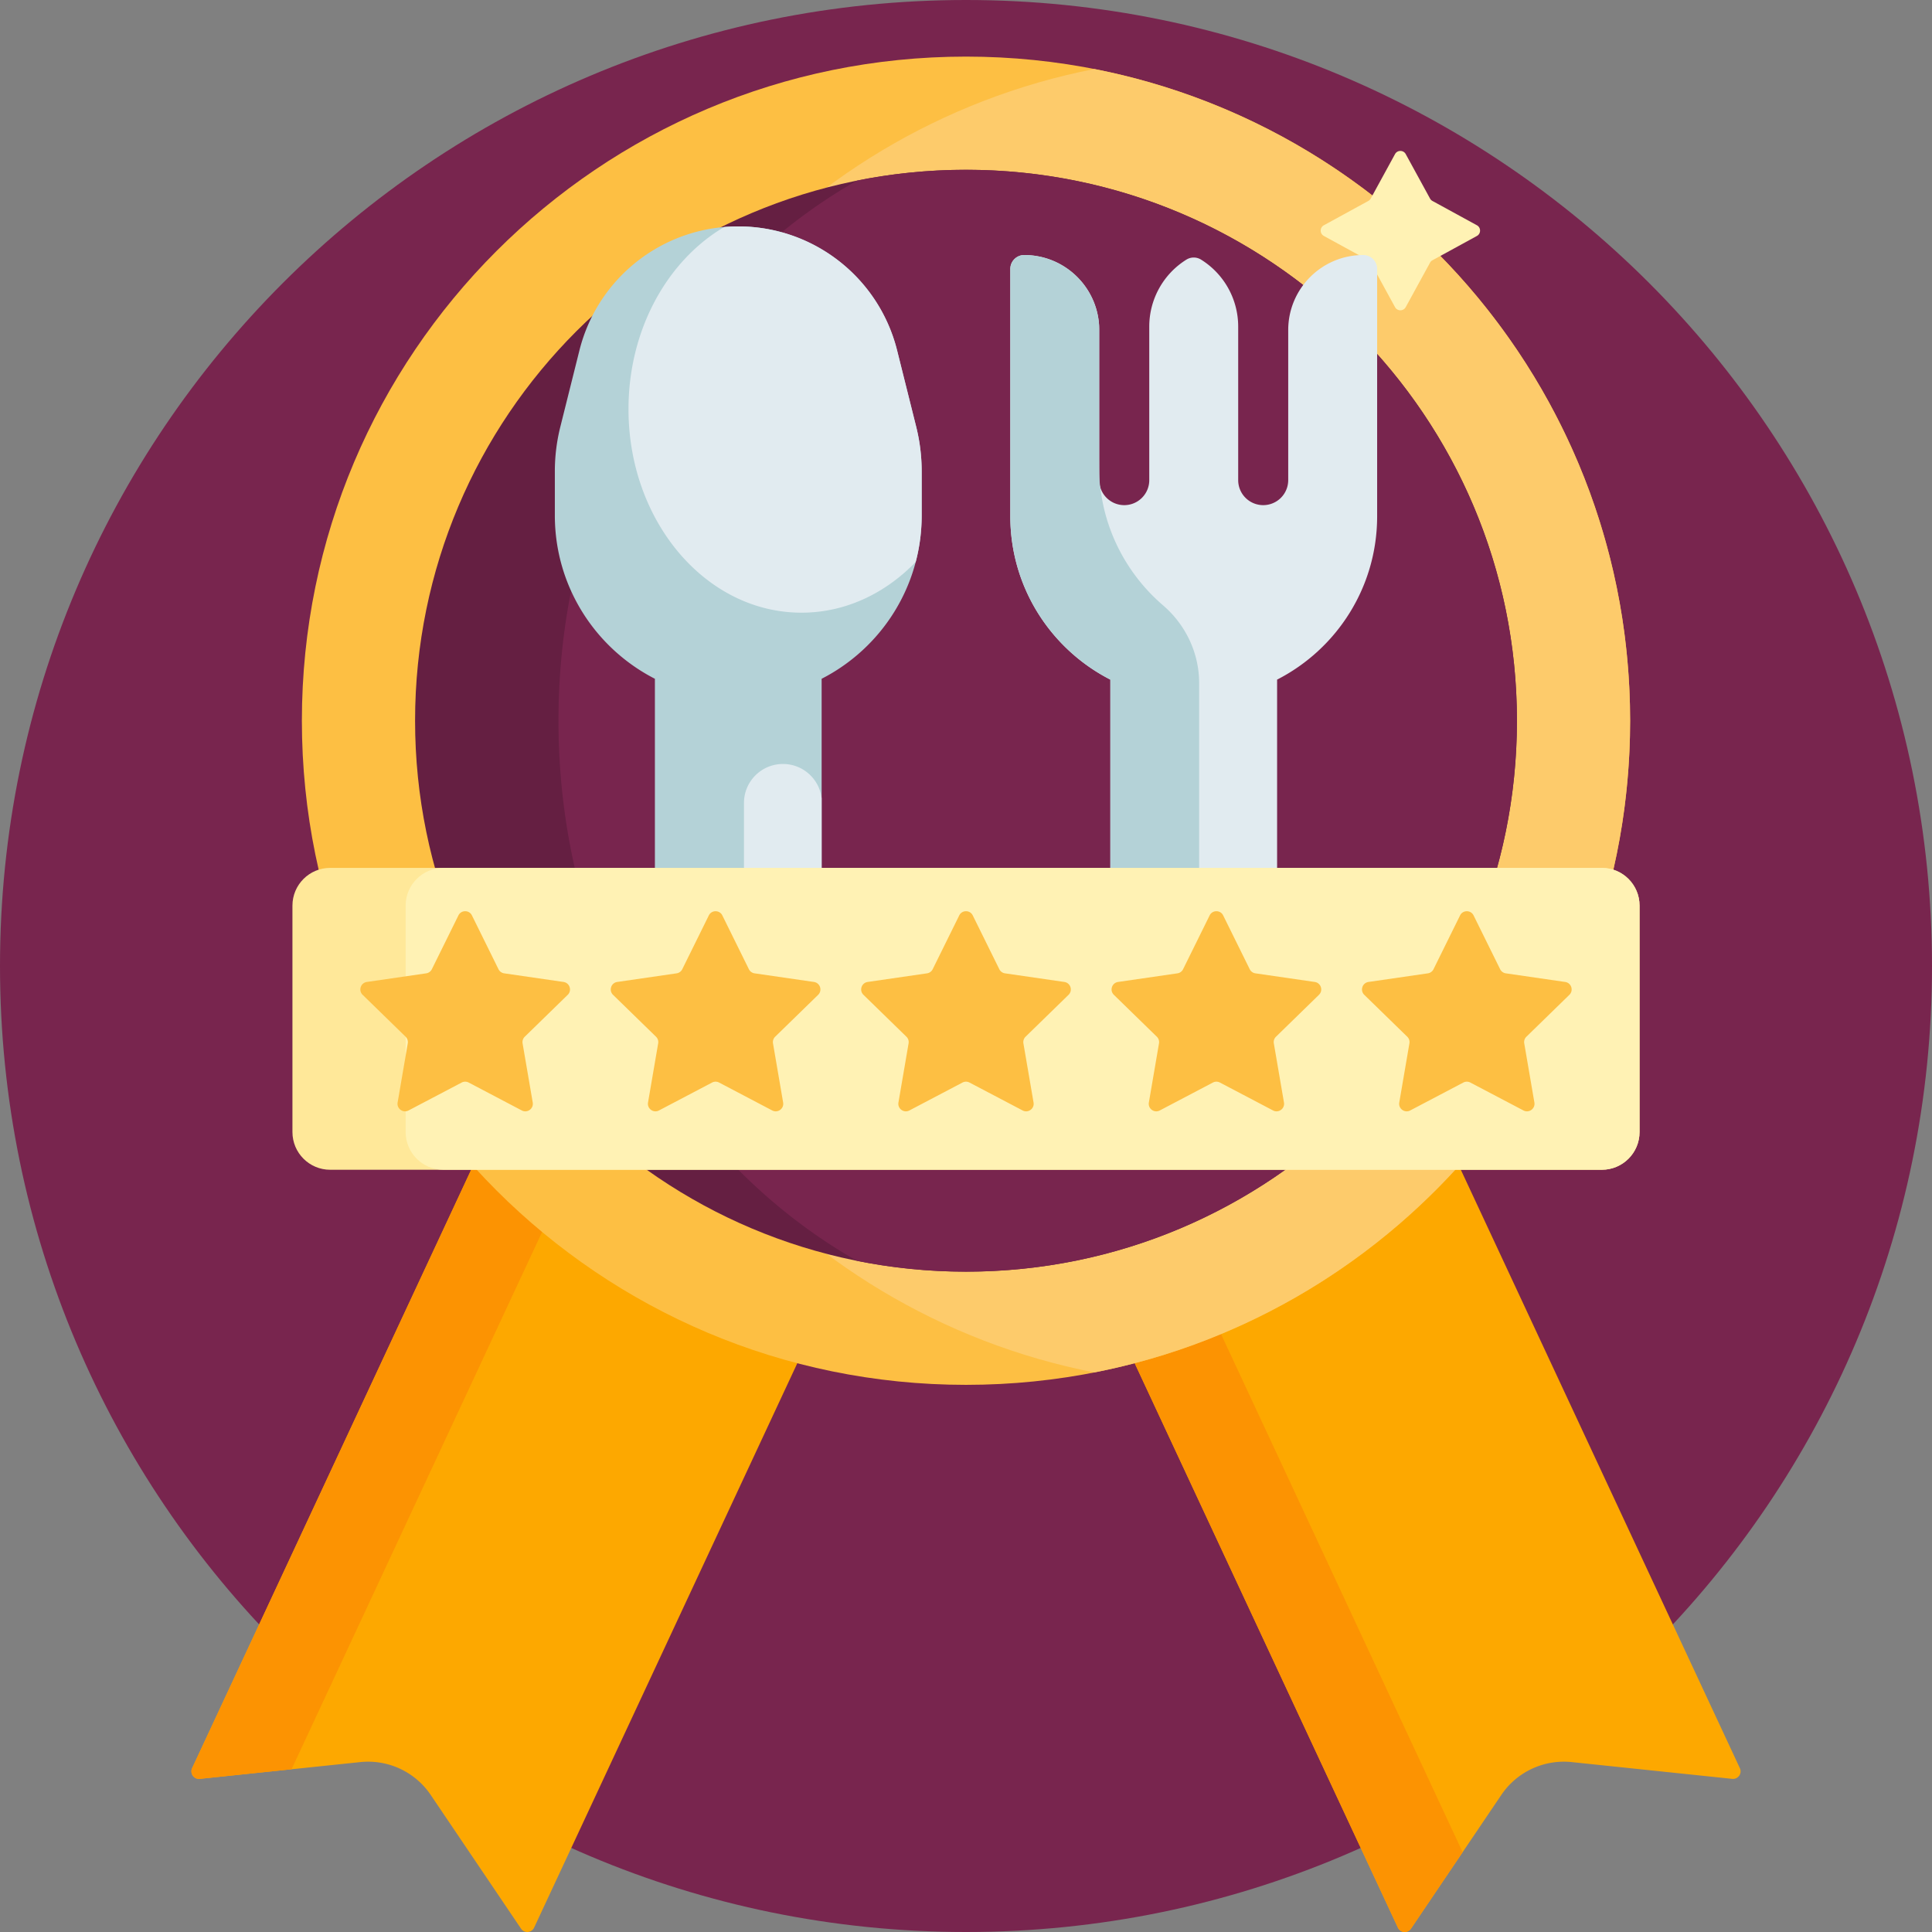
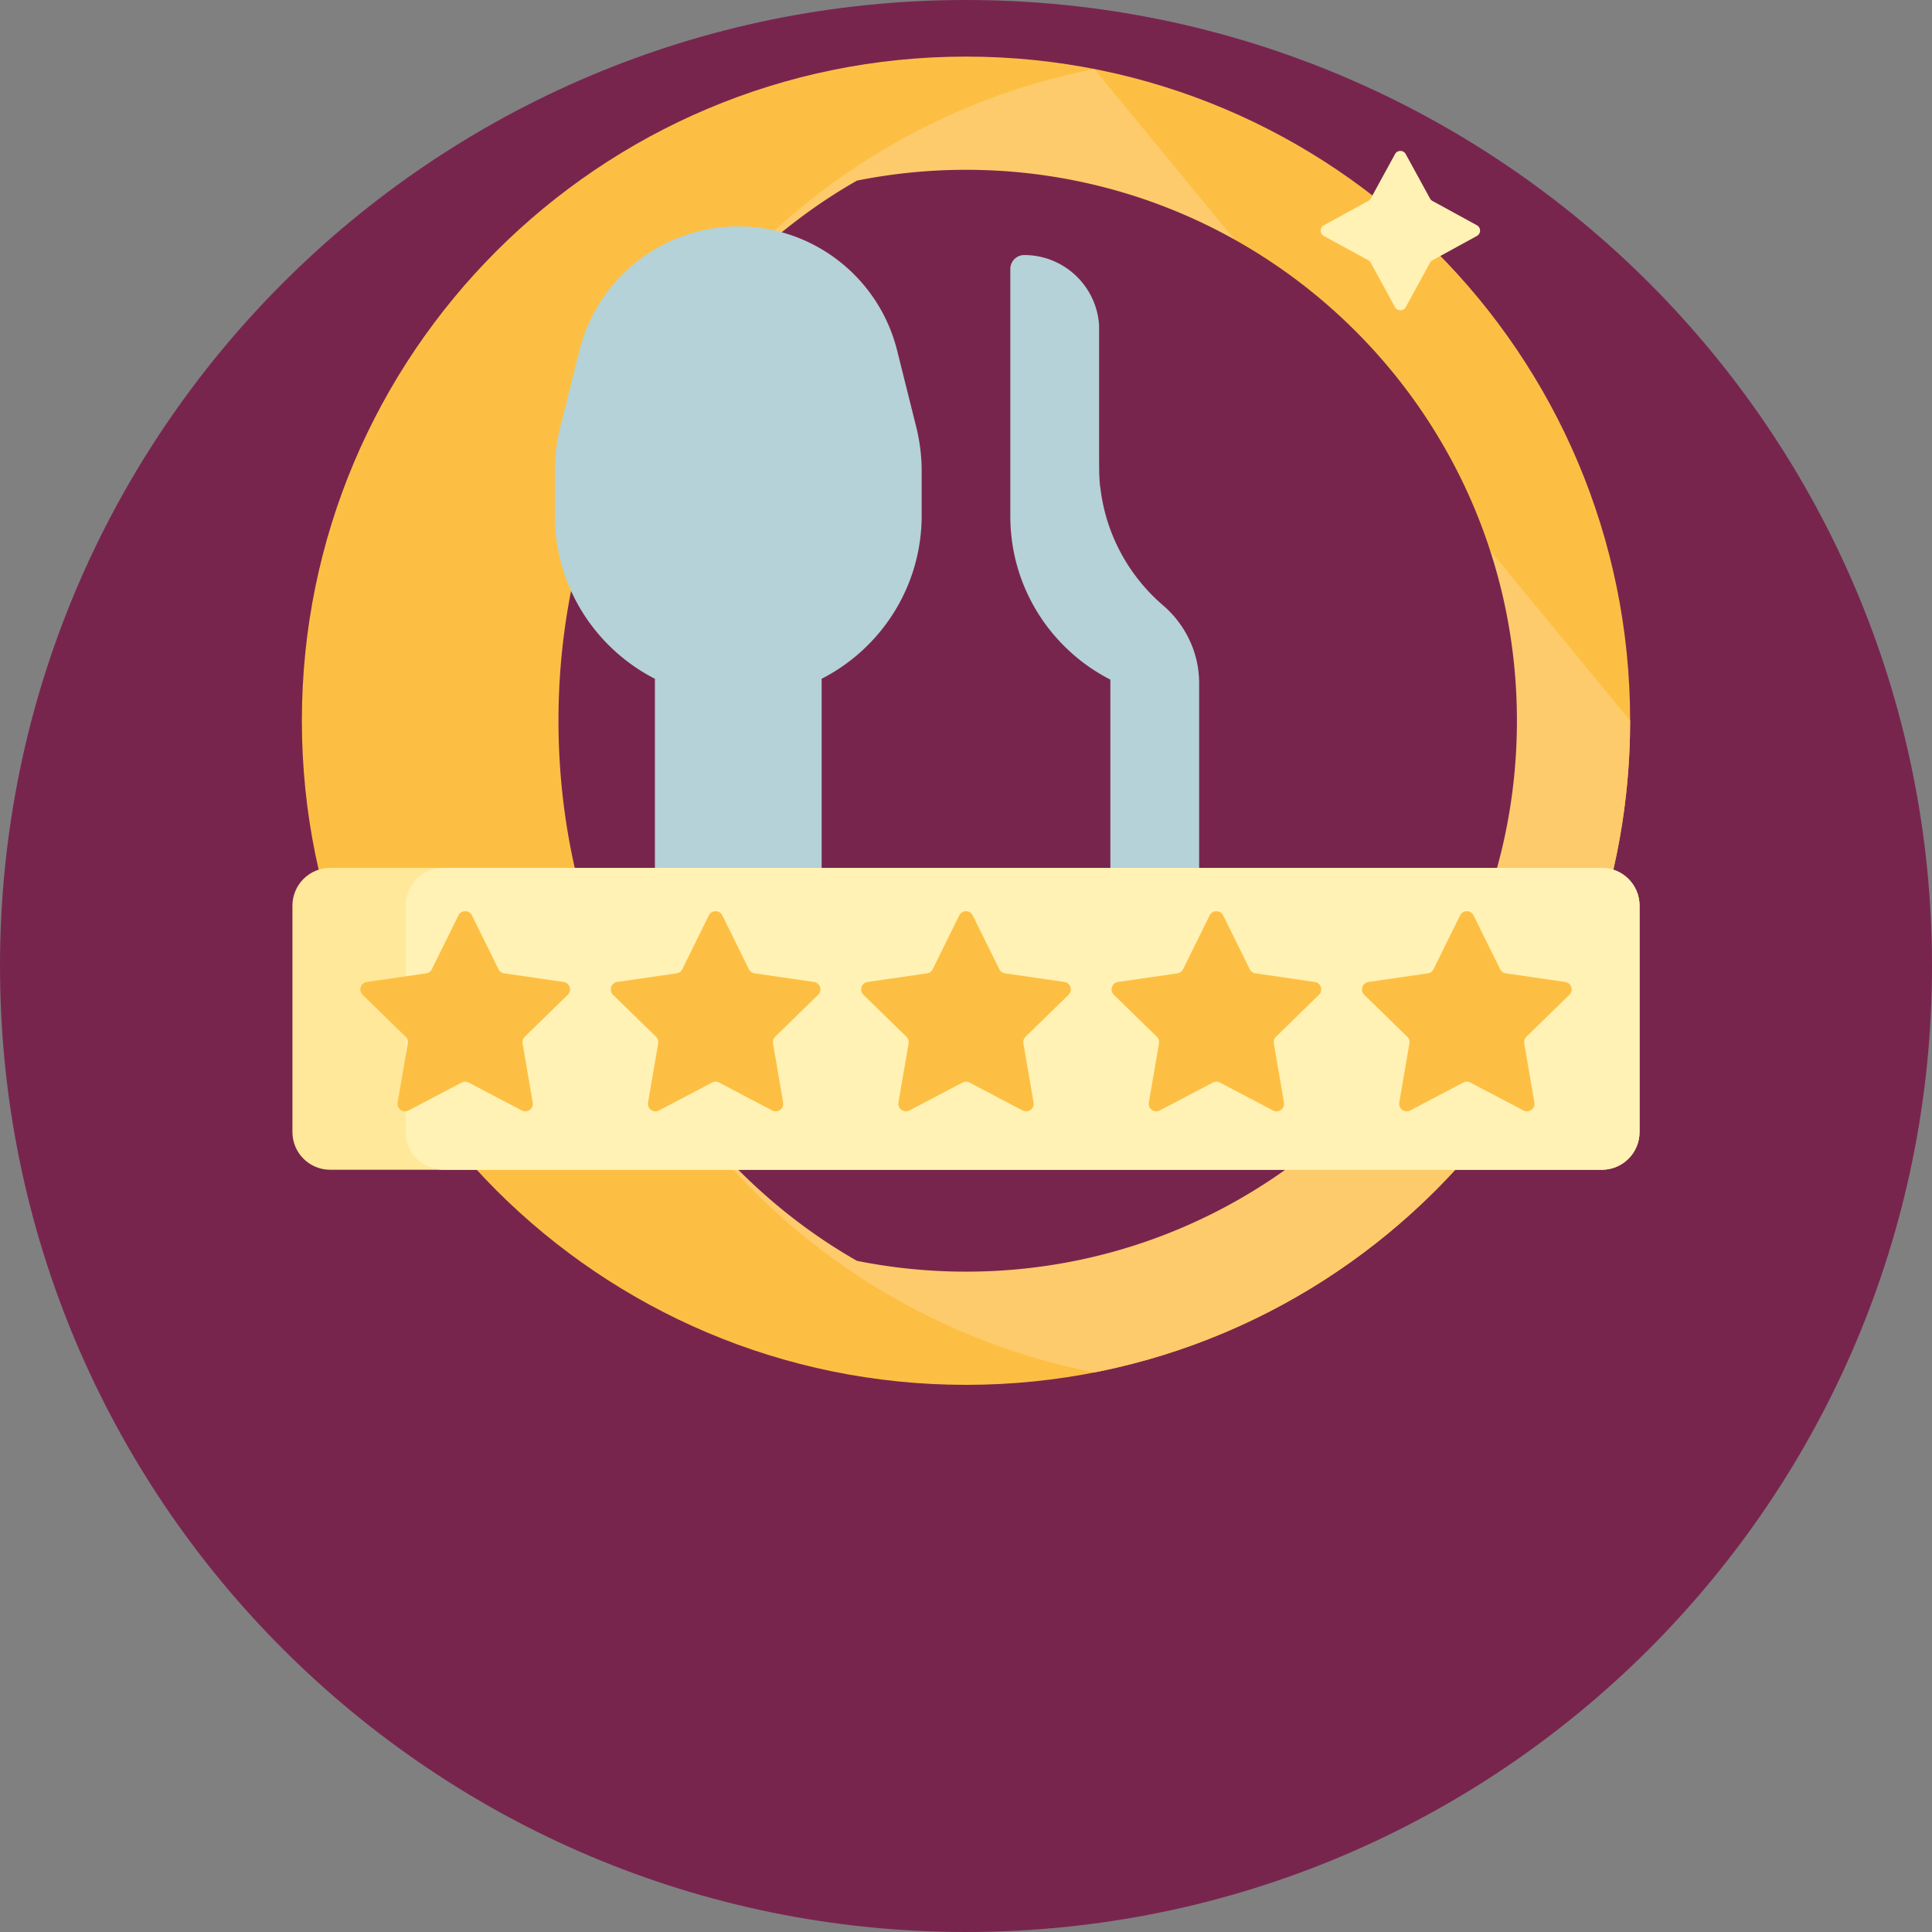
<svg xmlns="http://www.w3.org/2000/svg" version="1.1" width="512" height="512" x="0" y="0" viewBox="0 0 512 512" style="enable-background:new 0 0 512 512" xml:space="preserve" class="">
  <rect x="0" y="0" width="512" height="512" fill="#808080" stroke="none" />
  <g>
    <path fill="#78254e" d="M512 256c0 141.387-114.613 256-256 256S0 397.387 0 256 114.613 0 256 0s256 114.613 256 256zm0 0" opacity="1" data-original="#8f4a4b" class="" />
-     <path fill="#fda800" d="m459.063 471.418-42.543-4.445a20.003 20.003 0 0 0-18.653 8.699l-23.945 35.445c-.867 1.29-2.813 1.137-3.469-.273l-95.71-205.246 90.632-42.262 95.71 205.246c.657 1.41-.476 2.996-2.022 2.836zm-408.149-2.836c-.656 1.41.477 2.996 2.023 2.836l42.547-4.445a20.008 20.008 0 0 1 18.653 8.695l23.941 35.45c.871 1.288 2.813 1.136 3.469-.274l95.71-205.25-90.632-42.262zm0 0" opacity="1" data-original="#fda800" />
-     <path fill="#fc9302" d="m387.613 490.852-13.687 20.265c-.871 1.29-2.817 1.137-3.473-.273l-95.707-205.246 21.75-10.145zm-336.699-22.27c-.656 1.41.477 2.996 2.023 2.836l24.325-2.54 91.117-195.401-21.754-10.141zm0 0" opacity="1" data-original="#fc9302" />
    <path fill="#fdbf43" d="M432 191c0 97.203-78.797 176-176 176S80 288.203 80 191 158.797 15 256 15s176 78.797 176 176zm0 0" opacity="1" data-original="#fdbf43" class="" />
-     <path fill="#fdcb6b" d="M432 191c0 85.57-61.07 156.863-142 172.707C209.07 347.863 148 276.57 148 191S209.07 34.137 290 18.293C370.93 34.137 432 105.43 432 191zm0 0" opacity="1" data-original="#fdcb6b" class="" />
-     <path fill="#651f42" d="M402 191c0 80.633-65.367 146-146 146s-146-65.367-146-146S175.367 45 256 45s146 65.367 146 146zm0 0" opacity="1" data-original="#ee4424" class="" />
+     <path fill="#fdcb6b" d="M432 191c0 85.57-61.07 156.863-142 172.707C209.07 347.863 148 276.57 148 191S209.07 34.137 290 18.293zm0 0" opacity="1" data-original="#fdcb6b" class="" />
    <path fill="#78254e" d="M256 337c-9.895 0-19.559-.988-28.902-2.867C180.12 307.379 148 253.328 148 191s32.121-116.379 79.098-143.133A146.488 146.488 0 0 1 256 45c80.633 0 146 65.367 146 146s-65.367 146-146 146zm0 0" opacity="1" data-original="#fc5426" class="" />
    <path fill="#fff2b4" d="m372.535 40.84 6.438 11.773a1.6 1.6 0 0 0 .644.645l11.774 6.437c1.12.614 1.12 2.227 0 2.84l-11.774 6.438c-.27.148-.496.37-.644.644l-6.438 11.774c-.613 1.12-2.223 1.12-2.84 0l-6.437-11.774a1.624 1.624 0 0 0-.645-.644l-11.773-6.438c-1.121-.613-1.121-2.222 0-2.84l11.773-6.437a1.6 1.6 0 0 0 .645-.645l6.437-11.773c.617-1.121 2.227-1.121 2.84 0zm0 0" opacity="1" data-original="#fff2b4" class="" />
-     <path fill="#e1ebf0" d="M267.746 136.816V71.27a3.683 3.683 0 0 1 3.684-3.684c10.98 0 19.883 8.902 19.883 19.887v39.77c0 3.66 2.968 6.624 6.628 6.624s6.625-2.965 6.625-6.625V86.547c0-7.211 3.715-13.918 9.832-17.738 1.2-.75 2.707-.75 3.907 0a20.915 20.915 0 0 1 9.828 17.738v40.695a6.627 6.627 0 0 0 6.629 6.625 6.627 6.627 0 0 0 6.629-6.625v-39.77c0-10.984 8.902-19.886 19.882-19.886a3.683 3.683 0 0 1 3.684 3.684v65.546c0 18.883-10.777 35.243-26.512 43.29V290h-44.187V180.105c-15.735-8.046-26.512-24.406-26.512-43.289zm0 0" opacity="1" data-original="#e1ebf0" class="" />
    <path fill="#b4d2d7" d="M242.805 113.113a48.737 48.737 0 0 1 1.449 11.79v11.69c0 18.884-10.777 35.243-26.512 43.29V282.41h-44.187V179.883c-15.735-8.047-26.516-24.406-26.516-43.29v-11.69c0-3.977.488-7.934 1.453-11.79l5.059-20.246C158.383 73.551 175.738 60 195.648 60s37.262 13.55 42.094 32.867zm65.41 47.305c-9.04-7.766-15.188-18.793-16.617-31.262-.184-.605-.286-3.664-.286-3.664-.023-.64-.039-4.879-.039-4.879V86.258C290.645 75.844 282 67.59 271.43 67.59a3.682 3.682 0 0 0-3.684 3.68v65.546c0 18.887 10.777 35.243 26.512 43.29V290h23.527V181.016c0-7.942-3.55-15.422-9.57-20.598zm0 0" opacity="1" data-original="#b4d2d7" class="" />
-     <path fill="#e1ebf0" d="M244.254 124.902v11.692c0 4.258-.55 8.39-1.582 12.328-8.074 8.363-18.664 13.445-30.27 13.445-25.32 0-45.843-24.148-45.843-53.945 0-21.129 10.328-39.41 25.367-48.262a43.455 43.455 0 0 1 3.722-.16c19.91 0 37.266 13.55 42.094 32.867l5.063 20.246a48.737 48.737 0 0 1 1.449 11.79zm-36.762 77.559c-5.707 0-10.332 4.625-10.332 10.332v69.617h20.582v-70.86c-.613-5.116-4.965-9.09-10.25-9.09zm0 0" opacity="1" data-original="#e1ebf0" class="" />
    <path fill="#ffe899" d="M424.5 310h-337c-5.523 0-10-4.477-10-10v-60c0-5.523 4.477-10 10-10h337c5.523 0 10 4.477 10 10v60c0 5.523-4.477 10-10 10zm0 0" opacity="1" data-original="#ffe899" class="" />
    <path fill="#fff2b4" d="M424.5 310h-307c-5.523 0-10-4.477-10-10v-60c0-5.523 4.477-10 10-10h307c5.523 0 10 4.477 10 10v60c0 5.523-4.477 10-10 10zm0 0" opacity="1" data-original="#fff2b4" class="" />
    <path fill="#fdbf43" d="m216.813 263.645-11.383 11.093a1.987 1.987 0 0 0-.575 1.77l2.684 15.668c.281 1.633-1.434 2.879-2.898 2.105l-14.07-7.394a1.99 1.99 0 0 0-1.864 0l-14.07 7.394c-1.465.774-3.18-.472-2.903-2.105l2.688-15.668a1.987 1.987 0 0 0-.574-1.77l-11.383-11.093c-1.188-1.16-.531-3.176 1.11-3.415l15.73-2.285a1.997 1.997 0 0 0 1.504-1.093l7.035-14.254c.734-1.485 2.851-1.485 3.586 0l7.035 14.254c.293.59.855 1 1.508 1.093l15.73 2.285c1.64.239 2.297 2.254 1.11 3.415zm-67.47-3.415-15.73-2.285a2.003 2.003 0 0 1-1.508-1.093l-7.035-14.254c-.734-1.489-2.851-1.489-3.586 0l-7.035 14.254c-.293.59-.855 1-1.508 1.093l-15.726 2.285c-1.64.239-2.297 2.254-1.11 3.41l11.383 11.098c.473.457.688 1.121.575 1.77l-2.688 15.668c-.277 1.633 1.438 2.879 2.902 2.105l14.07-7.394a1.99 1.99 0 0 1 1.864 0l14.066 7.394c1.47.774 3.184-.472 2.903-2.105l-2.688-15.668a2 2 0 0 1 .578-1.77l11.383-11.097c1.184-1.157.527-3.172-1.11-3.41zm199.083 0-15.73-2.285a1.99 1.99 0 0 1-1.505-1.093l-7.035-14.254c-.734-1.489-2.855-1.489-3.59 0l-7.035 14.254c-.289.59-.851 1-1.504 1.093l-15.73 2.285c-1.64.239-2.297 2.254-1.11 3.41l11.383 11.098c.473.457.688 1.121.575 1.77l-2.684 15.668c-.281 1.633 1.434 2.879 2.898 2.105l14.07-7.394a1.99 1.99 0 0 1 1.864 0l14.07 7.394c1.465.774 3.18-.472 2.903-2.105l-2.688-15.668a1.987 1.987 0 0 1 .574-1.77l11.383-11.097c1.188-1.157.531-3.172-1.11-3.41zm67.469 3.415c1.187-1.16.535-3.176-1.106-3.415l-15.73-2.285a2.003 2.003 0 0 1-1.508-1.093l-7.035-14.254c-.735-1.485-2.852-1.485-3.586 0l-7.035 14.254c-.29.59-.856 1-1.504 1.093l-15.73 2.285c-1.641.239-2.298 2.254-1.11 3.415l11.383 11.093c.472.457.687 1.121.574 1.77l-2.688 15.668c-.277 1.633 1.438 2.879 2.903 2.105l14.07-7.394a1.99 1.99 0 0 1 1.863 0l14.07 7.394c1.465.774 3.18-.472 2.903-2.105l-2.688-15.668a1.987 1.987 0 0 1 .575-1.77zm-133.829-3.415-15.73-2.285a2.003 2.003 0 0 1-1.508-1.093l-7.035-14.254c-.734-1.489-2.852-1.489-3.586 0l-7.035 14.254c-.29.59-.856 1-1.508 1.093l-15.726 2.285c-1.641.239-2.297 2.254-1.11 3.41l11.383 11.098c.469.457.687 1.121.574 1.77l-2.687 15.668c-.282 1.633 1.433 2.879 2.902 2.105l14.07-7.394a1.983 1.983 0 0 1 1.86 0L271 294.28c1.469.774 3.184-.472 2.902-2.105l-2.687-15.668a2.009 2.009 0 0 1 .574-1.77l11.387-11.097c1.183-1.157.527-3.172-1.11-3.41zm0 0" opacity="1" data-original="#fdbf43" class="" />
  </g>
</svg>